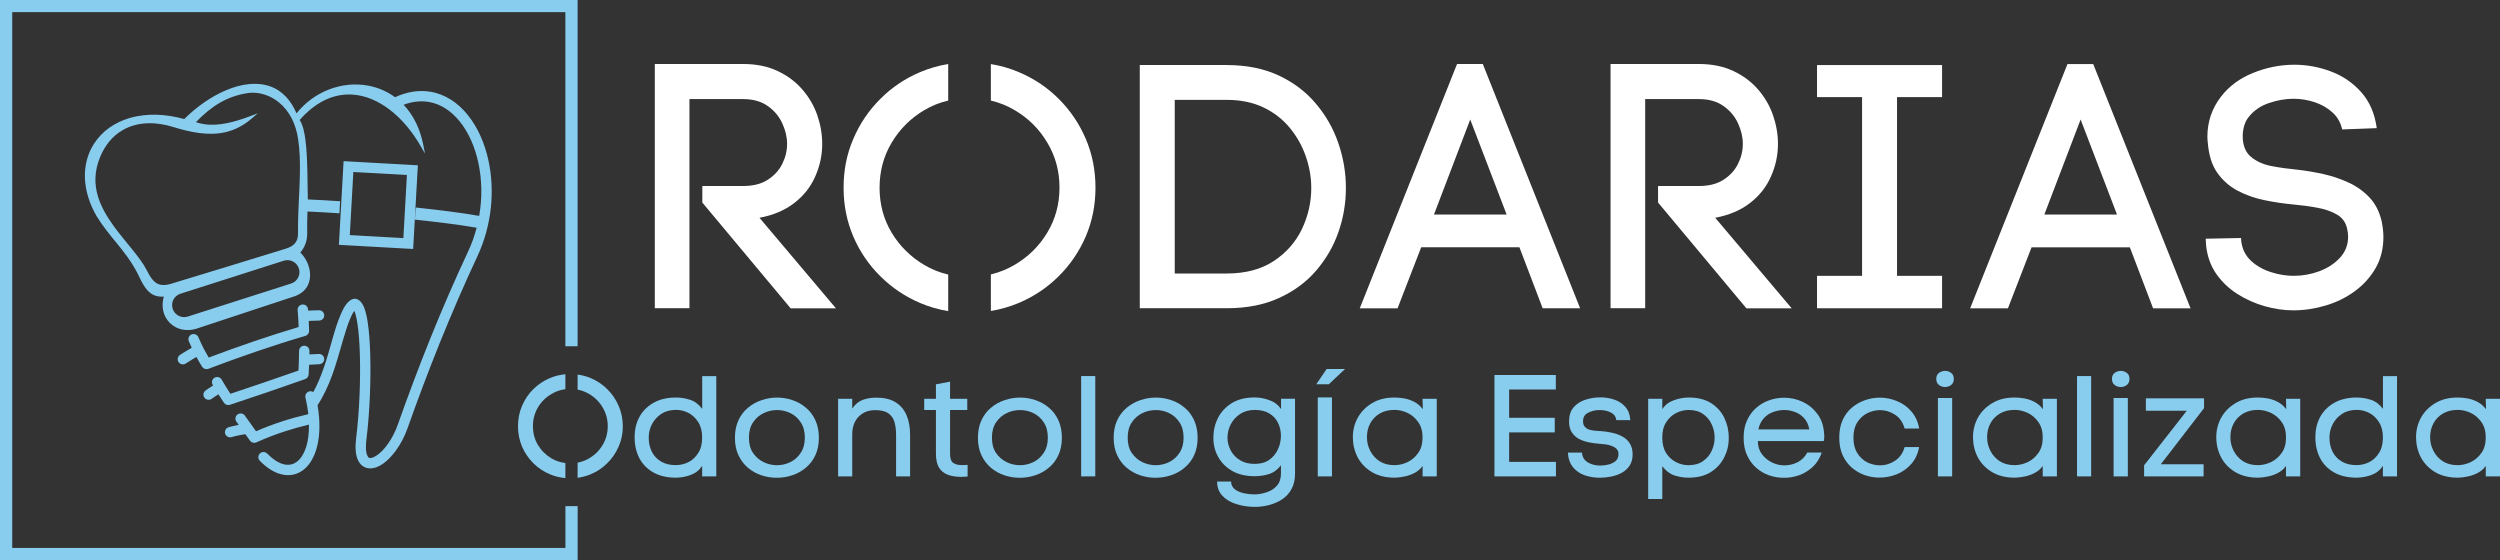
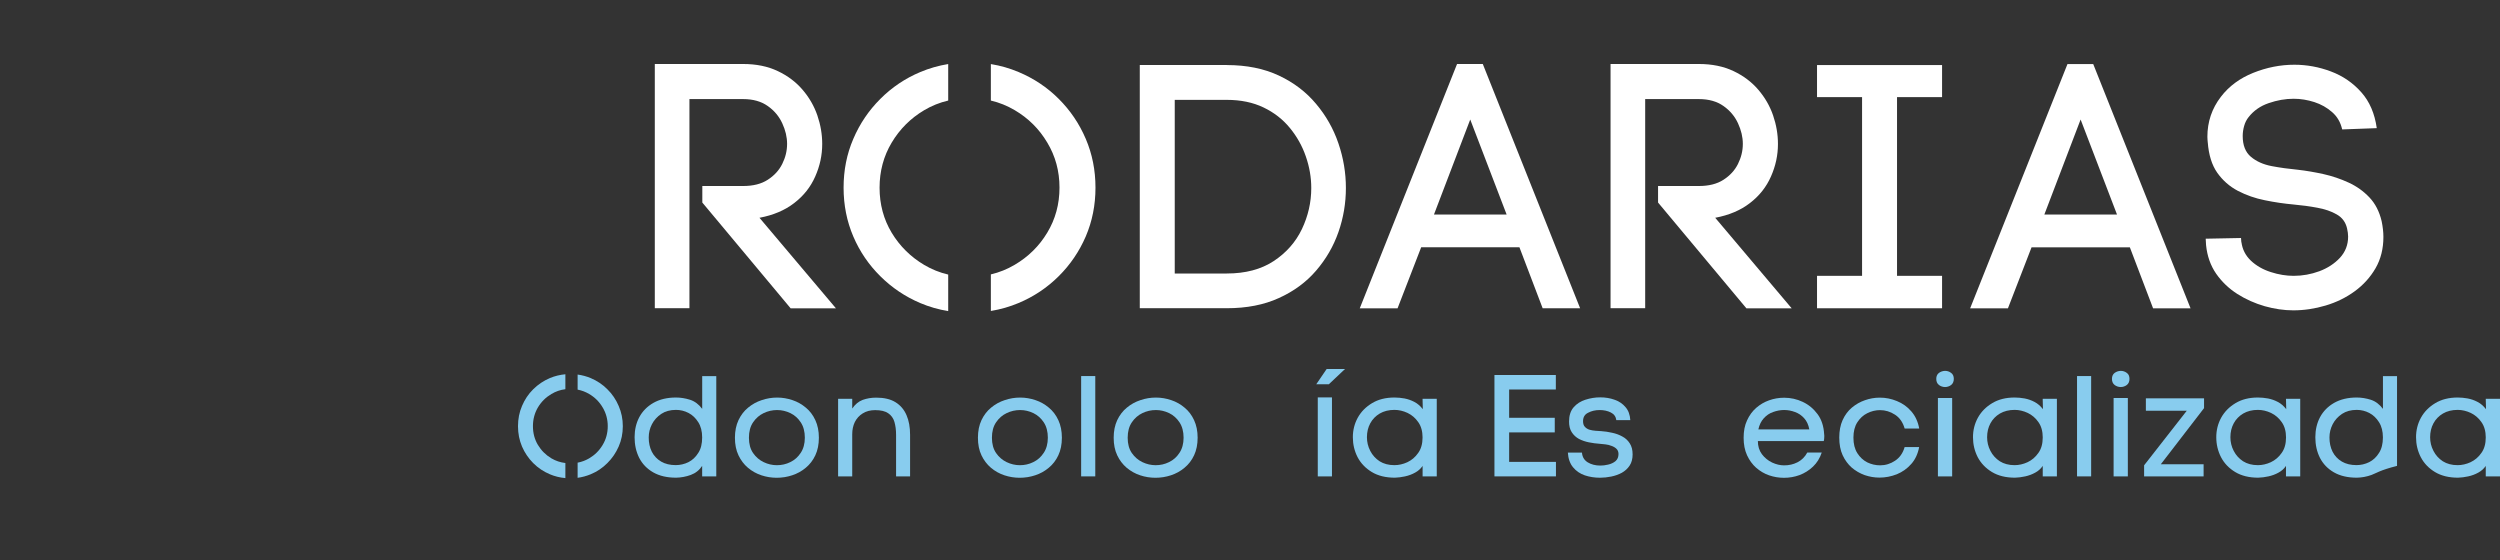
<svg xmlns="http://www.w3.org/2000/svg" width="308" height="69" viewBox="0 0 308 69" fill="none">
  <rect x="0" y="0" width="308" height="69" fill="#333333" stroke="none" />
  <path d="M91.553 22.916C92.78 22.916 93.79 22.664 94.591 22.144C95.388 21.63 95.981 20.984 96.372 20.197C96.767 19.405 96.97 18.583 96.97 17.725C96.97 16.883 96.767 16.036 96.372 15.183C95.981 14.336 95.388 13.624 94.591 13.065C93.79 12.495 92.78 12.207 91.553 12.207H84.938V37.973H80.672V7.884H91.553C93.176 7.884 94.596 8.177 95.819 8.757C97.046 9.337 98.061 10.104 98.873 11.052C99.689 12.005 100.298 13.055 100.699 14.22C101.094 15.375 101.297 16.545 101.297 17.735C101.297 19.123 101.008 20.459 100.435 21.746C99.867 23.037 99.009 24.122 97.848 25.014C96.696 25.907 95.271 26.512 93.567 26.83L102.986 37.983H97.406L86.526 24.954V22.916H91.553Z" fill="white" />
  <path d="M122.074 7.894C123.261 8.086 124.397 8.414 125.488 8.873C127.364 9.66 129.013 10.759 130.438 12.182C131.859 13.599 132.97 15.239 133.766 17.105C134.562 18.966 134.963 20.969 134.963 23.118C134.963 25.267 134.562 27.269 133.766 29.13C132.964 30.982 131.859 32.611 130.438 34.023C129.013 35.441 127.364 36.545 125.488 37.332C124.397 37.791 123.256 38.119 122.074 38.311V33.806C123.109 33.564 124.088 33.166 125.006 32.626C126.69 31.637 128.029 30.316 129.023 28.661C130.022 27.007 130.53 25.156 130.53 23.113C130.53 21.08 130.028 19.234 129.023 17.564C128.029 15.889 126.69 14.558 125.006 13.569C124.083 13.024 123.104 12.631 122.074 12.389V7.894ZM103.93 23.123C103.93 20.974 104.325 18.971 105.127 17.11C105.923 15.244 107.034 13.604 108.454 12.187C109.875 10.764 111.513 9.66 113.375 8.878C114.47 8.414 115.622 8.086 116.819 7.889V12.389C115.774 12.631 114.785 13.029 113.857 13.579C112.193 14.568 110.854 15.899 109.854 17.574C108.86 19.239 108.363 21.09 108.363 23.123C108.363 25.166 108.86 27.017 109.854 28.671C110.854 30.326 112.193 31.648 113.857 32.636C114.785 33.186 115.774 33.584 116.819 33.827V38.326C115.622 38.134 114.47 37.801 113.375 37.337C111.513 36.545 109.875 35.441 108.454 34.028C107.029 32.616 105.918 30.987 105.127 29.136C104.33 27.274 103.93 25.272 103.93 23.123Z" fill="white" />
  <path d="M151.139 33.695C153.437 33.695 155.359 33.186 156.907 32.172C158.464 31.148 159.625 29.832 160.396 28.223C161.162 26.608 161.548 24.924 161.548 23.168C161.548 21.841 161.32 20.545 160.878 19.274C160.442 17.998 159.788 16.833 158.92 15.773C158.053 14.709 156.972 13.867 155.679 13.246C154.386 12.621 152.869 12.303 151.139 12.303H144.728V33.695H151.139ZM151.139 8.015C153.584 8.015 155.72 8.449 157.551 9.307C159.392 10.169 160.919 11.334 162.136 12.792C163.364 14.245 164.282 15.869 164.896 17.67C165.509 19.466 165.814 21.292 165.814 23.158C165.814 25.029 165.509 26.84 164.896 28.591C164.282 30.346 163.364 31.93 162.136 33.352C160.919 34.77 159.392 35.89 157.551 36.722C155.72 37.559 153.584 37.973 151.139 37.973H140.421V8.01H151.139V8.015Z" fill="white" />
  <path d="M185.617 26.432L181.133 14.724L176.664 26.432H185.617ZM175.086 30.472L172.18 37.983H167.523L179.509 7.884H182.68L194.671 37.978H190.055L187.194 30.467H175.086V30.472Z" fill="white" />
  <path d="M209.3 22.916C210.528 22.916 211.537 22.664 212.338 22.144C213.135 21.63 213.728 20.984 214.119 20.197C214.514 19.405 214.717 18.583 214.717 17.725C214.717 16.883 214.514 16.036 214.119 15.183C213.728 14.336 213.135 13.624 212.338 13.065C211.537 12.495 210.528 12.207 209.3 12.207H202.686V37.973H198.42V7.884H209.3C210.923 7.884 212.343 8.177 213.566 8.757C214.793 9.337 215.808 10.104 216.62 11.052C217.436 12.005 218.045 13.055 218.446 14.22C218.841 15.375 219.044 16.545 219.044 17.735C219.044 19.123 218.755 20.459 218.182 21.746C217.614 23.037 216.757 24.122 215.595 25.014C214.443 25.907 213.018 26.512 211.314 26.83L220.733 37.983H215.154L204.273 24.954V22.916H209.3Z" fill="white" />
  <path d="M233.714 11.965V33.983H239.263V37.978H223.858V33.983H229.407V11.965H223.858V8.015H239.263V11.965H233.714Z" fill="white" />
  <path d="M260.816 26.432L256.332 14.724L251.863 26.432H260.816ZM250.286 30.472L247.379 37.983H242.722L254.714 7.889H257.884L269.875 37.983H265.259L262.399 30.472H250.286Z" fill="white" />
  <path d="M288.557 15.945C288.359 15.072 287.949 14.361 287.314 13.811C286.691 13.261 285.96 12.848 285.123 12.575C284.281 12.308 283.434 12.167 282.582 12.167C281.557 12.167 280.533 12.348 279.503 12.706C278.478 13.055 277.657 13.63 277.033 14.421C276.779 14.734 276.596 15.097 276.48 15.511C276.363 15.92 276.302 16.333 276.302 16.762C276.302 17.897 276.637 18.749 277.312 19.319C277.981 19.884 278.833 20.263 279.868 20.464C280.908 20.661 281.983 20.807 283.094 20.913C284.119 21.029 285.169 21.211 286.249 21.448C287.33 21.69 288.359 22.038 289.343 22.492C290.328 22.941 291.175 23.547 291.9 24.308C292.63 25.075 293.133 26.048 293.417 27.244C293.564 27.95 293.635 28.601 293.635 29.191C293.635 30.639 293.315 31.92 292.671 33.04C292.027 34.154 291.17 35.103 290.099 35.885C289.039 36.661 287.842 37.247 286.523 37.64C285.199 38.033 283.87 38.235 282.536 38.235C281.395 38.235 280.223 38.064 279.016 37.726C277.809 37.378 276.683 36.878 275.643 36.218C274.598 35.552 273.73 34.719 273.03 33.721C272.336 32.717 271.925 31.542 271.788 30.205L271.742 29.408L276.094 29.322L276.14 29.963V29.786C276.246 30.699 276.637 31.471 277.307 32.112C277.976 32.742 278.798 33.211 279.762 33.519C280.725 33.832 281.664 33.983 282.582 33.983C283.662 33.983 284.712 33.796 285.737 33.418C286.762 33.035 287.609 32.48 288.278 31.764C288.948 31.037 289.288 30.165 289.288 29.151C289.288 28.843 289.242 28.505 289.156 28.132C288.978 27.37 288.557 26.795 287.883 26.417C287.218 26.033 286.417 25.756 285.473 25.589C284.54 25.413 283.576 25.287 282.582 25.196C281.415 25.09 280.228 24.919 279.031 24.671C277.839 24.434 276.733 24.046 275.704 23.511C274.679 22.971 273.832 22.225 273.162 21.277C272.498 20.328 272.112 19.082 271.996 17.529V17.574C271.996 17.428 271.986 17.307 271.965 17.196C271.955 17.08 271.95 16.964 271.95 16.848C271.95 15.012 272.503 13.367 273.614 11.925C274.613 10.618 275.942 9.64 277.586 8.979C279.239 8.313 280.933 7.975 282.668 7.975C284.205 7.975 285.707 8.252 287.167 8.802C288.633 9.352 289.886 10.21 290.906 11.36C291.93 12.505 292.565 13.983 292.818 15.788L288.557 15.945Z" fill="white" />
  <path d="M71.162 46.145C71.725 46.22 72.257 46.367 72.77 46.578C73.556 46.911 74.246 47.37 74.829 47.961C75.422 48.541 75.884 49.227 76.219 50.008C76.559 50.785 76.731 51.618 76.731 52.505C76.731 53.408 76.559 54.246 76.219 55.017C75.884 55.784 75.422 56.46 74.829 57.05C74.246 57.64 73.561 58.105 72.77 58.432C72.257 58.644 71.72 58.791 71.162 58.866V57C71.669 56.904 72.141 56.727 72.582 56.47C73.282 56.056 73.84 55.507 74.246 54.816C74.662 54.13 74.875 53.358 74.875 52.505C74.875 51.663 74.662 50.891 74.246 50.195C73.835 49.499 73.282 48.944 72.582 48.541C72.141 48.278 71.669 48.097 71.162 48.001V46.145ZM63.817 52.505C63.817 51.618 63.979 50.785 64.314 50.008C64.644 49.227 65.1 48.541 65.688 47.961C66.282 47.37 66.967 46.911 67.748 46.578C68.346 46.326 68.986 46.17 69.655 46.109V47.95C69.031 48.026 68.463 48.223 67.936 48.541C67.241 48.949 66.688 49.499 66.272 50.195C65.861 50.891 65.658 51.663 65.658 52.505C65.658 53.358 65.861 54.13 66.272 54.816C66.688 55.507 67.241 56.056 67.936 56.47C68.458 56.778 69.031 56.969 69.655 57.045V58.901C68.98 58.841 68.346 58.685 67.748 58.432C66.967 58.105 66.282 57.645 65.688 57.05C65.105 56.46 64.644 55.784 64.314 55.017C63.984 54.246 63.817 53.403 63.817 52.505Z" fill="#88CCEE" />
  <path d="M86.506 53.898C86.506 53.136 86.344 52.505 86.024 52.011C85.709 51.512 85.314 51.133 84.827 50.876C84.34 50.624 83.823 50.498 83.28 50.498C82.57 50.498 81.966 50.664 81.469 50.992C80.972 51.325 80.586 51.749 80.317 52.268C80.054 52.783 79.922 53.322 79.922 53.892C79.922 54.543 80.043 55.128 80.302 55.648C80.566 56.162 80.946 56.571 81.454 56.869C81.956 57.161 82.554 57.302 83.249 57.302C83.792 57.302 84.314 57.181 84.812 56.939C85.309 56.687 85.709 56.309 86.024 55.804C86.349 55.315 86.506 54.674 86.506 53.898ZM88.246 46.331V58.69H86.506V57.398C86.161 57.923 85.689 58.296 85.091 58.518C84.497 58.73 83.899 58.841 83.295 58.851C82.184 58.851 81.246 58.634 80.475 58.195C79.714 57.761 79.141 57.166 78.75 56.41C78.37 55.653 78.182 54.811 78.182 53.867C78.182 52.949 78.375 52.122 78.765 51.386C79.161 50.654 79.744 50.064 80.505 49.63C81.271 49.196 82.199 48.974 83.28 48.974C83.863 48.974 84.441 49.07 85.02 49.252C85.593 49.438 86.09 49.812 86.511 50.372V46.336H88.246V46.331Z" fill="#88CCEE" />
  <path d="M92.268 53.928C92.268 54.684 92.436 55.315 92.78 55.814C93.12 56.309 93.556 56.682 94.079 56.934C94.606 57.186 95.149 57.312 95.712 57.312C96.296 57.312 96.844 57.191 97.361 56.934C97.888 56.682 98.314 56.304 98.644 55.799C98.984 55.29 99.156 54.664 99.156 53.928C99.156 53.171 98.989 52.546 98.659 52.041C98.325 51.532 97.899 51.148 97.376 50.896C96.849 50.644 96.301 50.518 95.743 50.518C95.159 50.518 94.602 50.644 94.079 50.896C93.552 51.148 93.12 51.527 92.78 52.031C92.436 52.531 92.268 53.166 92.268 53.928ZM100.886 53.928C100.886 54.75 100.739 55.476 100.45 56.092C100.166 56.702 99.77 57.217 99.268 57.63C98.771 58.049 98.208 58.357 97.589 58.558C96.975 58.76 96.341 58.861 95.692 58.861C95.048 58.861 94.419 58.76 93.81 58.558C93.196 58.357 92.644 58.044 92.146 57.63C91.659 57.217 91.269 56.702 90.98 56.092C90.686 55.476 90.543 54.75 90.543 53.928C90.543 53.106 90.691 52.384 90.98 51.764C91.274 51.148 91.665 50.629 92.162 50.225C92.659 49.812 93.217 49.499 93.841 49.297C94.459 49.085 95.099 48.98 95.753 48.98C96.397 48.98 97.026 49.09 97.635 49.297C98.249 49.499 98.796 49.812 99.283 50.225C99.78 50.634 100.166 51.148 100.45 51.764C100.739 52.384 100.886 53.106 100.886 53.928Z" fill="#88CCEE" />
  <path d="M105 50.326C105.36 49.802 105.786 49.454 106.283 49.267C106.786 49.085 107.343 48.989 107.947 48.989C108.931 48.989 109.722 49.176 110.326 49.554C110.94 49.933 111.391 50.468 111.686 51.154C111.98 51.834 112.122 52.632 112.122 53.55V58.69H110.397V53.565C110.397 52.964 110.326 52.44 110.194 51.981C110.057 51.517 109.799 51.159 109.418 50.906C109.048 50.654 108.515 50.528 107.825 50.528C107.222 50.528 106.704 50.664 106.278 50.937C105.857 51.199 105.538 51.552 105.314 51.996C105.101 52.445 104.995 52.939 104.995 53.494V58.695H103.255V49.136H104.995V50.326H105Z" fill="#88CCEE" />
-   <path d="M117.047 49.136H119.167V50.513H117.047V55.9C117.047 56.465 117.169 56.838 117.428 57.02C117.691 57.207 118.041 57.297 118.478 57.297C118.584 57.297 118.701 57.297 118.828 57.297C118.949 57.292 119.081 57.277 119.208 57.267V58.705C119.071 58.71 118.934 58.725 118.797 58.735C118.67 58.74 118.538 58.75 118.401 58.75C117.778 58.75 117.235 58.664 116.768 58.488C116.301 58.311 115.941 58.024 115.688 57.615C115.434 57.202 115.307 56.627 115.307 55.885V50.513H113.862V49.136H115.307V47.35L117.047 47.017V49.136Z" fill="#88CCEE" />
  <path d="M122.206 53.928C122.206 54.684 122.373 55.315 122.718 55.814C123.058 56.309 123.494 56.682 124.017 56.934C124.544 57.186 125.087 57.312 125.65 57.312C126.233 57.312 126.781 57.191 127.299 56.934C127.826 56.682 128.252 56.304 128.582 55.799C128.922 55.29 129.094 54.664 129.094 53.928C129.094 53.171 128.927 52.546 128.597 52.041C128.262 51.532 127.836 51.148 127.314 50.896C126.786 50.644 126.238 50.518 125.68 50.518C125.097 50.518 124.539 50.644 124.017 50.896C123.489 51.148 123.058 51.527 122.718 52.031C122.373 52.531 122.206 53.166 122.206 53.928ZM130.824 53.928C130.824 54.75 130.677 55.476 130.388 56.092C130.104 56.702 129.708 57.217 129.206 57.63C128.709 58.049 128.146 58.357 127.527 58.558C126.913 58.76 126.279 58.861 125.63 58.861C124.985 58.861 124.357 58.76 123.748 58.558C123.134 58.357 122.581 58.044 122.084 57.63C121.597 57.217 121.207 56.702 120.917 56.092C120.623 55.476 120.481 54.75 120.481 53.928C120.481 53.106 120.628 52.384 120.917 51.764C121.212 51.148 121.602 50.629 122.099 50.225C122.596 49.812 123.154 49.499 123.778 49.297C124.397 49.085 125.036 48.98 125.691 48.98C126.335 48.98 126.959 49.09 127.572 49.297C128.186 49.499 128.734 49.812 129.221 50.225C129.718 50.634 130.104 51.148 130.388 51.764C130.677 52.384 130.824 53.106 130.824 53.928Z" fill="#88CCEE" />
  <path d="M134.938 46.331H133.198V58.69H134.938V46.331Z" fill="#88CCEE" />
  <path d="M138.93 53.928C138.93 54.684 139.097 55.315 139.442 55.814C139.782 56.309 140.218 56.682 140.741 56.934C141.268 57.186 141.811 57.312 142.374 57.312C142.957 57.312 143.505 57.191 144.022 56.934C144.55 56.682 144.976 56.304 145.306 55.799C145.646 55.29 145.818 54.664 145.818 53.928C145.818 53.171 145.651 52.546 145.321 52.041C144.986 51.532 144.56 51.148 144.038 50.896C143.51 50.644 142.962 50.518 142.404 50.518C141.821 50.518 141.263 50.644 140.741 50.896C140.213 51.148 139.782 51.527 139.442 52.031C139.102 52.531 138.93 53.166 138.93 53.928ZM147.548 53.928C147.548 54.75 147.401 55.476 147.112 56.092C146.828 56.702 146.432 57.217 145.93 57.63C145.433 58.049 144.87 58.357 144.251 58.558C143.637 58.76 143.003 58.861 142.354 58.861C141.709 58.861 141.08 58.76 140.472 58.558C139.858 58.357 139.305 58.044 138.808 57.63C138.321 57.217 137.93 56.702 137.641 56.092C137.347 55.476 137.205 54.75 137.205 53.928C137.205 53.106 137.352 52.384 137.641 51.764C137.936 51.148 138.326 50.629 138.823 50.225C139.32 49.812 139.878 49.499 140.502 49.297C141.121 49.085 141.76 48.98 142.414 48.98C143.059 48.98 143.683 49.09 144.296 49.297C144.91 49.499 145.458 49.812 145.945 50.225C146.442 50.634 146.828 51.148 147.112 51.764C147.401 52.384 147.548 53.106 147.548 53.928Z" fill="#88CCEE" />
-   <path d="M154.568 57.151C155.288 57.151 155.887 56.99 156.364 56.657C156.841 56.319 157.201 55.885 157.444 55.35C157.688 54.821 157.809 54.261 157.809 53.681C157.809 53.101 157.688 52.571 157.444 52.082C157.211 51.597 156.851 51.219 156.379 50.937C155.902 50.644 155.304 50.503 154.599 50.503C153.888 50.503 153.275 50.674 152.772 51.012C152.275 51.34 151.89 51.769 151.621 52.288C151.357 52.813 151.225 53.363 151.225 53.943C151.23 54.493 151.372 55.017 151.636 55.512C151.9 56.006 152.28 56.405 152.778 56.702C153.27 57.005 153.868 57.151 154.568 57.151ZM159.549 58.342C159.549 59.073 159.407 59.709 159.128 60.228C158.844 60.758 158.459 61.187 157.977 61.504C157.5 61.822 156.967 62.059 156.384 62.215C155.801 62.367 155.207 62.448 154.619 62.448C153.817 62.448 153.062 62.337 152.357 62.115C151.646 61.903 151.063 61.565 150.617 61.096C150.165 60.632 149.947 60.041 149.947 59.325H151.672C151.672 59.719 151.824 60.036 152.123 60.268C152.422 60.501 152.793 60.662 153.234 60.763C153.67 60.859 154.101 60.909 154.517 60.909C155.03 60.909 155.542 60.823 156.049 60.647C156.562 60.48 156.988 60.213 157.317 59.835C157.647 59.456 157.814 58.957 157.814 58.337V57.318C157.404 57.862 156.912 58.225 156.338 58.407C155.76 58.584 155.177 58.669 154.583 58.669C153.503 58.669 152.585 58.458 151.824 58.029C151.063 57.595 150.485 57.02 150.084 56.299C149.683 55.582 149.486 54.795 149.486 53.933C149.486 53.06 149.673 52.248 150.054 51.492C150.439 50.735 151.012 50.124 151.763 49.66C152.524 49.196 153.462 48.964 154.583 48.964C155.177 48.964 155.775 49.075 156.379 49.297C156.993 49.509 157.475 49.877 157.825 50.402V49.126H159.549V58.342Z" fill="#88CCEE" />
  <path d="M162.349 58.69V48.959H164.099V58.69H162.349ZM163.445 45.459H165.707L163.709 47.345H162.162L163.445 45.459Z" fill="#88CCEE" />
  <path d="M175.259 53.898C175.259 53.136 175.081 52.505 174.731 52.011C174.386 51.512 173.95 51.133 173.417 50.876C172.88 50.624 172.342 50.498 171.794 50.498C171.099 50.498 170.496 50.649 169.983 50.947C169.476 51.249 169.086 51.653 168.817 52.152C168.543 52.657 168.406 53.227 168.406 53.867C168.406 54.468 168.543 55.028 168.817 55.552C169.086 56.077 169.476 56.505 169.968 56.828C170.47 57.146 171.084 57.307 171.794 57.307C172.327 57.307 172.859 57.186 173.387 56.944C173.92 56.692 174.366 56.314 174.716 55.809C175.076 55.315 175.259 54.674 175.259 53.898ZM177.014 58.69H175.264V57.398C175.035 57.741 174.731 58.014 174.346 58.225C173.955 58.442 173.544 58.594 173.103 58.69C172.667 58.785 172.246 58.841 171.845 58.851C170.724 58.851 169.78 58.619 169.009 58.155C168.238 57.691 167.655 57.081 167.254 56.324C166.864 55.562 166.671 54.74 166.671 53.867C166.671 53.005 166.869 52.208 167.27 51.471C167.68 50.725 168.269 50.13 169.035 49.67C169.801 49.206 170.724 48.974 171.794 48.974C172.205 48.974 172.616 49.015 173.037 49.09C173.463 49.171 173.874 49.317 174.264 49.524C174.65 49.726 174.995 50.024 175.289 50.412L175.259 49.136H177.009V58.69H177.014Z" fill="#88CCEE" />
  <path d="M191.693 56.904V58.69H184.115V46.2H191.678V47.986H185.926V51.471H191.546V53.272H185.926V56.904H191.693Z" fill="#88CCEE" />
  <path d="M195.031 51.895C195.031 52.188 195.102 52.415 195.249 52.576C195.396 52.742 195.584 52.864 195.817 52.939C196.061 53.01 196.304 53.05 196.563 53.07C196.817 53.09 197.05 53.106 197.263 53.116C197.709 53.146 198.161 53.212 198.622 53.318C199.079 53.413 199.5 53.57 199.88 53.782C200.261 53.983 200.56 54.266 200.788 54.624C201.022 54.982 201.138 55.436 201.138 55.976C201.138 56.526 201.017 56.99 200.773 57.358C200.53 57.726 200.205 58.024 199.809 58.246C199.419 58.458 198.983 58.614 198.511 58.71C198.044 58.806 197.578 58.856 197.121 58.856C196.457 58.856 195.838 58.76 195.249 58.563C194.666 58.362 194.184 58.034 193.804 57.575C193.423 57.121 193.21 56.516 193.159 55.759H194.899C194.935 56.294 195.178 56.697 195.615 56.965C196.051 57.227 196.568 57.358 197.162 57.358C197.456 57.358 197.77 57.323 198.11 57.242C198.46 57.166 198.759 57.025 199.018 56.823C199.272 56.611 199.399 56.314 199.399 55.935C199.399 55.668 199.312 55.451 199.15 55.295C198.993 55.144 198.79 55.017 198.536 54.932C198.293 54.836 198.039 54.77 197.775 54.745C197.522 54.71 197.288 54.684 197.075 54.674C196.644 54.644 196.208 54.589 195.762 54.498C195.325 54.412 194.914 54.271 194.534 54.079C194.164 53.877 193.865 53.6 193.641 53.252C193.413 52.904 193.307 52.465 193.307 51.93C193.307 51.199 193.494 50.609 193.875 50.175C194.255 49.741 194.737 49.428 195.32 49.247C195.914 49.055 196.522 48.954 197.146 48.954C197.78 48.954 198.364 49.05 198.912 49.247C199.454 49.433 199.906 49.731 200.256 50.15C200.616 50.558 200.814 51.093 200.854 51.764H199.13C199.079 51.34 198.856 51.022 198.46 50.821C198.059 50.619 197.603 50.518 197.086 50.518C196.548 50.518 196.071 50.629 195.655 50.851C195.239 51.048 195.031 51.401 195.031 51.895Z" fill="#88CCEE" />
-   <path d="M204.791 53.898C204.791 54.654 204.943 55.29 205.257 55.799C205.577 56.304 205.988 56.682 206.485 56.934C206.982 57.186 207.494 57.312 208.017 57.312C208.727 57.312 209.32 57.151 209.797 56.818C210.284 56.49 210.644 56.062 210.878 55.542C211.121 55.017 211.243 54.473 211.243 53.903C211.243 53.333 211.121 52.793 210.878 52.278C210.644 51.754 210.284 51.33 209.812 51.002C209.346 50.674 208.752 50.508 208.047 50.508C207.509 50.508 206.997 50.634 206.5 50.886C206.003 51.138 205.592 51.517 205.272 52.021C204.953 52.505 204.791 53.136 204.791 53.898ZM203.056 61.479V49.136H204.796V50.412C205.135 49.887 205.612 49.524 206.226 49.307C206.84 49.085 207.443 48.974 208.052 48.974C209.163 48.974 210.081 49.206 210.812 49.67C211.542 50.135 212.085 50.745 212.445 51.502C212.805 52.258 212.988 53.07 212.988 53.943C212.988 54.806 212.8 55.608 212.42 56.354C212.049 57.101 211.491 57.706 210.756 58.17C210.025 58.629 209.112 58.851 208.027 58.851C207.443 58.851 206.86 58.755 206.287 58.574C205.719 58.382 205.227 58.004 204.796 57.439V61.474H203.056V61.479Z" fill="#88CCEE" />
  <path d="M222.909 52.899C222.798 52.329 222.59 51.87 222.265 51.517C221.951 51.169 221.58 50.916 221.139 50.76C220.708 50.599 220.267 50.513 219.81 50.513C219.349 50.513 218.897 50.599 218.451 50.76C217.999 50.916 217.619 51.174 217.299 51.532C216.98 51.88 216.751 52.339 216.63 52.899H222.909ZM224.736 53.494C224.741 53.544 224.751 53.59 224.751 53.64C224.751 53.691 224.751 53.741 224.751 53.802C224.751 53.998 224.73 54.175 224.69 54.342H216.569C216.569 54.962 216.731 55.502 217.066 55.956C217.406 56.405 217.827 56.748 218.324 56.985C218.826 57.217 219.323 57.333 219.8 57.333C220.393 57.333 220.941 57.212 221.449 56.954C221.961 56.692 222.367 56.294 222.661 55.749H224.441C224.208 56.445 223.848 57.025 223.361 57.489C222.874 57.953 222.316 58.301 221.697 58.533C221.083 58.755 220.444 58.866 219.785 58.866C219.161 58.866 218.552 58.765 217.959 58.563C217.375 58.362 216.843 58.049 216.366 57.635C215.899 57.222 215.524 56.707 215.24 56.097C214.956 55.481 214.814 54.755 214.814 53.933C214.814 53.111 214.951 52.394 215.24 51.784C215.519 51.169 215.899 50.649 216.366 50.246C216.843 49.832 217.375 49.519 217.959 49.317C218.552 49.106 219.171 49 219.815 49C220.612 49 221.372 49.171 222.093 49.509C222.823 49.852 223.427 50.352 223.919 51.017C224.406 51.668 224.68 52.495 224.736 53.494Z" fill="#88CCEE" />
  <path d="M236.443 55.063C236.286 55.905 235.961 56.611 235.464 57.166C234.967 57.731 234.373 58.15 233.683 58.432C232.999 58.7 232.288 58.841 231.553 58.841C230.939 58.841 230.335 58.74 229.742 58.538C229.149 58.326 228.611 58.014 228.134 57.61C227.667 57.197 227.292 56.682 227.008 56.072C226.734 55.461 226.597 54.745 226.597 53.908C226.597 53.086 226.734 52.369 227.008 51.759C227.287 51.143 227.667 50.624 228.149 50.22C228.636 49.812 229.174 49.509 229.757 49.307C230.351 49.096 230.964 48.989 231.599 48.989C232.329 48.989 233.029 49.131 233.704 49.413C234.383 49.686 234.977 50.104 235.469 50.674C235.966 51.239 236.291 51.946 236.448 52.793H234.652C234.434 52.031 234.043 51.466 233.47 51.093C232.892 50.715 232.278 50.528 231.614 50.528C231.076 50.528 230.554 50.654 230.051 50.906C229.554 51.148 229.149 51.522 228.824 52.026C228.504 52.52 228.342 53.151 228.342 53.913C228.342 54.69 228.504 55.33 228.824 55.83C229.143 56.334 229.554 56.712 230.051 56.965C230.554 57.207 231.081 57.328 231.629 57.328C232.288 57.328 232.902 57.141 233.47 56.763C234.043 56.384 234.439 55.825 234.652 55.078H236.443V55.063Z" fill="#88CCEE" />
  <path d="M238.751 49.035V58.695H240.506V49.035H238.751ZM238.548 46.679C238.548 46.351 238.659 46.104 238.883 45.938C239.116 45.776 239.37 45.691 239.643 45.691C239.912 45.691 240.161 45.776 240.374 45.938C240.597 46.094 240.709 46.341 240.709 46.679C240.709 47.012 240.597 47.259 240.374 47.436C240.146 47.602 239.897 47.683 239.628 47.683C239.364 47.683 239.116 47.602 238.883 47.436C238.659 47.259 238.548 47.012 238.548 46.679Z" fill="#88CCEE" />
  <path d="M251.665 53.898C251.665 53.136 251.488 52.505 251.138 52.011C250.793 51.512 250.357 51.133 249.824 50.876C249.286 50.624 248.749 50.498 248.201 50.498C247.506 50.498 246.907 50.649 246.39 50.947C245.883 51.249 245.492 51.653 245.223 52.152C244.949 52.657 244.812 53.227 244.812 53.867C244.812 54.468 244.949 55.028 245.223 55.552C245.492 56.077 245.883 56.505 246.375 56.828C246.877 57.146 247.491 57.307 248.201 57.307C248.733 57.307 249.266 57.186 249.793 56.944C250.326 56.692 250.772 56.314 251.122 55.809C251.483 55.315 251.665 54.674 251.665 53.898ZM253.415 58.69H251.665V57.398C251.437 57.741 251.133 58.014 250.747 58.225C250.357 58.442 249.946 58.594 249.504 58.69C249.068 58.785 248.647 58.841 248.246 58.851C247.125 58.851 246.182 58.619 245.411 58.155C244.64 57.691 244.057 57.081 243.656 56.324C243.265 55.562 243.072 54.74 243.072 53.867C243.072 53.005 243.27 52.208 243.671 51.471C244.082 50.725 244.67 50.13 245.436 49.67C246.202 49.206 247.125 48.974 248.196 48.974C248.607 48.974 249.017 49.015 249.438 49.09C249.864 49.171 250.275 49.317 250.666 49.524C251.051 49.726 251.396 50.024 251.691 50.412L251.66 49.136H253.41V58.69H253.415Z" fill="#88CCEE" />
  <path d="M257.63 46.331H255.891V58.69H257.63V46.331Z" fill="#88CCEE" />
  <path d="M260.395 49.035V58.695H262.15V49.035H260.395ZM260.192 46.679C260.192 46.351 260.304 46.104 260.527 45.938C260.76 45.776 261.014 45.691 261.288 45.691C261.557 45.691 261.8 45.776 262.018 45.938C262.241 46.094 262.353 46.341 262.353 46.679C262.353 47.012 262.241 47.259 262.018 47.436C261.79 47.602 261.541 47.683 261.272 47.683C261.009 47.683 260.76 47.602 260.527 47.436C260.304 47.259 260.192 47.012 260.192 46.679Z" fill="#88CCEE" />
  <path d="M271.539 49.075V50.281L266.213 57.197H271.483V58.69H264.154V57.328L269.409 50.604H264.372V49.075H271.539Z" fill="#88CCEE" />
  <path d="M281.638 53.898C281.638 53.136 281.461 52.505 281.111 52.011C280.766 51.512 280.33 51.133 279.797 50.876C279.259 50.624 278.722 50.498 278.174 50.498C277.479 50.498 276.875 50.649 276.363 50.947C275.856 51.249 275.465 51.653 275.196 52.152C274.922 52.657 274.785 53.227 274.785 53.867C274.785 54.468 274.922 55.028 275.196 55.552C275.465 56.077 275.856 56.505 276.348 56.828C276.85 57.146 277.464 57.307 278.174 57.307C278.707 57.307 279.239 57.186 279.767 56.944C280.299 56.692 280.746 56.314 281.096 55.809C281.456 55.315 281.638 54.674 281.638 53.898ZM283.388 58.69H281.633V57.398C281.405 57.741 281.101 58.014 280.715 58.225C280.325 58.442 279.914 58.594 279.472 58.69C279.036 58.785 278.615 58.841 278.214 58.851C277.093 58.851 276.15 58.619 275.379 58.155C274.608 57.691 274.025 57.081 273.629 56.324C273.238 55.562 273.046 54.74 273.046 53.867C273.046 53.005 273.243 52.208 273.644 51.471C274.055 50.725 274.643 50.13 275.409 49.67C276.175 49.206 277.099 48.974 278.169 48.974C278.58 48.974 278.991 49.015 279.412 49.09C279.838 49.171 280.249 49.317 280.639 49.524C281.025 49.726 281.37 50.024 281.664 50.412L281.633 49.136H283.388V58.69Z" fill="#88CCEE" />
-   <path d="M293.574 53.898C293.574 53.136 293.412 52.505 293.092 52.011C292.778 51.512 292.382 51.133 291.895 50.876C291.408 50.624 290.891 50.498 290.348 50.498C289.638 50.498 289.034 50.664 288.537 50.992C288.04 51.325 287.654 51.749 287.385 52.268C287.122 52.783 286.99 53.322 286.99 53.892C286.99 54.543 287.112 55.128 287.37 55.648C287.634 56.162 288.014 56.571 288.522 56.869C289.024 57.161 289.622 57.302 290.317 57.302C290.86 57.302 291.383 57.181 291.88 56.939C292.377 56.687 292.778 56.309 293.092 55.804C293.412 55.315 293.574 54.674 293.574 53.898ZM295.314 46.331V58.69H293.574V57.398C293.229 57.923 292.757 58.296 292.159 58.518C291.565 58.73 290.967 58.841 290.363 58.851C289.252 58.851 288.309 58.634 287.543 58.195C286.782 57.761 286.209 57.166 285.818 56.41C285.438 55.653 285.25 54.811 285.25 53.867C285.25 52.949 285.443 52.122 285.833 51.386C286.229 50.654 286.812 50.064 287.573 49.63C288.339 49.196 289.267 48.974 290.348 48.974C290.931 48.974 291.509 49.07 292.088 49.252C292.661 49.438 293.158 49.812 293.579 50.372V46.336H295.314V46.331Z" fill="#88CCEE" />
+   <path d="M293.574 53.898C293.574 53.136 293.412 52.505 293.092 52.011C292.778 51.512 292.382 51.133 291.895 50.876C291.408 50.624 290.891 50.498 290.348 50.498C289.638 50.498 289.034 50.664 288.537 50.992C288.04 51.325 287.654 51.749 287.385 52.268C287.122 52.783 286.99 53.322 286.99 53.892C286.99 54.543 287.112 55.128 287.37 55.648C287.634 56.162 288.014 56.571 288.522 56.869C289.024 57.161 289.622 57.302 290.317 57.302C290.86 57.302 291.383 57.181 291.88 56.939C292.377 56.687 292.778 56.309 293.092 55.804C293.412 55.315 293.574 54.674 293.574 53.898ZM295.314 46.331V58.69V57.398C293.229 57.923 292.757 58.296 292.159 58.518C291.565 58.73 290.967 58.841 290.363 58.851C289.252 58.851 288.309 58.634 287.543 58.195C286.782 57.761 286.209 57.166 285.818 56.41C285.438 55.653 285.25 54.811 285.25 53.867C285.25 52.949 285.443 52.122 285.833 51.386C286.229 50.654 286.812 50.064 287.573 49.63C288.339 49.196 289.267 48.974 290.348 48.974C290.931 48.974 291.509 49.07 292.088 49.252C292.661 49.438 293.158 49.812 293.579 50.372V46.336H295.314V46.331Z" fill="#88CCEE" />
  <path d="M306.245 53.898C306.245 53.136 306.067 52.505 305.717 52.011C305.372 51.512 304.936 51.133 304.404 50.876C303.866 50.624 303.328 50.498 302.78 50.498C302.085 50.498 301.482 50.649 300.97 50.947C300.462 51.249 300.072 51.653 299.803 52.152C299.529 52.657 299.392 53.227 299.392 53.867C299.392 54.468 299.529 55.028 299.803 55.552C300.072 56.077 300.462 56.505 300.954 56.828C301.457 57.146 302.07 57.307 302.78 57.307C303.313 57.307 303.846 57.186 304.373 56.944C304.906 56.692 305.352 56.314 305.702 55.809C306.062 55.315 306.245 54.674 306.245 53.898ZM308 58.69H306.245V57.398C306.017 57.741 305.712 58.014 305.327 58.225C304.936 58.442 304.525 58.594 304.084 58.69C303.648 58.785 303.227 58.841 302.826 58.851C301.705 58.851 300.762 58.619 299.991 58.155C299.22 57.691 298.636 57.081 298.241 56.324C297.85 55.562 297.657 54.74 297.657 53.867C297.657 53.005 297.855 52.208 298.256 51.471C298.667 50.725 299.255 50.13 300.021 49.67C300.787 49.206 301.71 48.974 302.78 48.974C303.191 48.974 303.602 49.015 304.023 49.09C304.449 49.171 304.86 49.317 305.251 49.524C305.636 49.726 305.981 50.024 306.275 50.412L306.245 49.136H308V58.69Z" fill="#88CCEE" />
-   <path fill-rule="evenodd" clip-rule="evenodd" d="M50.131 21.559L43.532 21.191L43.096 28.964L49.695 29.332L50.131 21.559ZM42.33 19.854L51.48 20.363L50.902 30.674L41.752 30.165L42.33 19.854ZM23.141 38.997L35.862 34.931C36.644 34.684 37.075 33.852 36.821 33.075C36.572 32.298 35.736 31.869 34.954 32.122L22.233 36.187C21.451 36.434 21.02 37.267 21.274 38.044C21.523 38.82 22.359 39.249 23.141 38.997ZM24.135 15.052C24.47 15.168 24.82 15.249 25.17 15.299C27.026 15.572 29.004 14.991 30.729 14.346L31.764 13.962L30.922 14.674C30.024 15.43 29.02 15.98 27.873 16.263C25.723 16.792 23.409 16.283 21.345 15.647C19.326 15.022 17.084 14.926 15.192 15.985C13.858 16.727 12.935 17.917 12.351 19.304C12.007 20.131 11.793 20.994 11.758 21.892C11.727 22.694 11.844 23.481 12.083 24.248C12.478 25.534 13.194 26.719 13.98 27.809C14.705 28.818 15.512 29.761 16.293 30.729C16.653 31.178 17.013 31.632 17.343 32.102C17.642 32.525 17.926 32.974 18.159 33.438C18.829 34.785 19.514 35.436 21.071 34.962C25.788 33.529 30.506 32.091 35.218 30.634C36.172 30.341 36.73 29.811 36.715 28.777C36.699 27.733 36.73 26.689 36.775 25.645C36.836 24.172 36.928 22.694 36.948 21.221C36.968 19.829 36.933 18.422 36.715 17.044C36.446 15.335 35.71 13.705 34.341 12.595C33.321 11.773 31.987 11.304 30.673 11.445C27.929 11.824 25.991 13.13 24.135 15.052ZM58.724 28.056C57.578 27.859 56.421 27.693 55.264 27.541C53.946 27.37 52.622 27.219 51.298 27.077L51.11 27.057L51.242 25.569L51.435 25.589C52.784 25.731 54.133 25.887 55.483 26.064C56.67 26.22 57.856 26.391 59.038 26.598C59.226 25.504 59.317 24.389 59.297 23.279C59.277 22.169 59.155 21.06 58.917 19.98C58.521 18.184 57.78 16.358 56.604 14.921C55.63 13.73 54.352 12.807 52.804 12.555C51.754 12.384 50.709 12.54 49.725 12.908C51.009 14.26 51.77 15.975 52.135 17.791L52.363 18.926L51.78 17.922C50.806 16.253 49.538 14.674 47.991 13.498C46.657 12.485 45.089 11.753 43.4 11.652C42.238 11.582 41.123 11.814 40.072 12.308C38.855 12.883 37.805 13.776 36.922 14.78C37.369 15.456 37.551 16.59 37.643 17.342C37.724 17.968 37.77 18.603 37.8 19.234C37.836 19.915 37.856 20.601 37.871 21.282C37.891 22.376 37.896 23.471 37.927 24.57C38.637 24.606 39.342 24.631 40.052 24.676C40.605 24.712 41.158 24.747 41.716 24.782L41.904 24.792L41.817 26.285L41.625 26.27C41.072 26.235 40.519 26.2 39.966 26.164C39.271 26.124 38.576 26.094 37.881 26.058C37.851 26.911 37.83 27.763 37.846 28.616C37.866 29.615 37.612 30.371 37.004 31.113C37.343 31.446 37.617 31.844 37.82 32.268C38.191 33.05 38.338 33.988 38.059 34.82C37.78 35.658 37.13 36.208 36.304 36.5H36.299C32.225 37.847 28.152 39.189 24.079 40.535H24.069C22.973 40.833 21.812 40.626 20.975 39.834C20.528 39.411 20.229 38.866 20.102 38.271C19.98 37.696 20.021 37.1 20.183 36.54C19.757 36.571 19.331 36.53 18.93 36.344C18.494 36.142 18.165 35.804 17.891 35.421C17.53 34.921 17.246 34.326 16.993 33.771C16.617 33.035 16.186 32.339 15.709 31.668C15.273 31.052 14.796 30.467 14.32 29.882C13.914 29.388 13.508 28.893 13.117 28.384C12.701 27.839 12.306 27.279 11.941 26.694L11.935 26.689C11.078 25.221 10.505 23.567 10.459 21.862C10.439 21.125 10.52 20.384 10.713 19.672C10.896 18.991 11.18 18.336 11.56 17.741C12.57 16.147 14.142 15.082 15.943 14.548C18.139 13.897 20.513 14.063 22.699 14.664C24.17 13.206 25.971 11.904 27.888 11.102C28.771 10.734 29.709 10.457 30.663 10.361C31.535 10.275 32.423 10.341 33.255 10.628C34.858 11.193 35.893 12.459 36.532 13.967C37.572 12.661 38.936 11.642 40.504 11.032C42.071 10.421 43.806 10.24 45.454 10.568C46.616 10.8 47.712 11.274 48.665 11.975C49.36 11.657 50.096 11.42 50.851 11.299C51.567 11.188 52.292 11.183 53.007 11.299C54.869 11.602 56.416 12.676 57.593 14.119C58.896 15.713 59.723 17.715 60.164 19.708C60.586 21.604 60.677 23.587 60.479 25.524C60.261 27.627 59.698 29.69 58.8 31.607C57.182 35.072 55.66 38.588 54.225 42.134C52.809 45.645 51.475 49.186 50.212 52.752C49.867 53.736 49.375 54.69 48.757 55.532C48.28 56.183 47.666 56.848 46.971 57.272C46.56 57.524 46.078 57.716 45.591 57.706C45.059 57.696 44.617 57.464 44.303 57.035C43.715 56.233 43.76 54.896 43.877 53.963C44.095 52.193 44.227 50.397 44.298 48.611C44.364 47.002 44.384 45.383 44.338 43.769C44.318 43.057 44.288 42.346 44.232 41.635C44.186 41.04 44.125 40.445 44.034 39.854C43.978 39.496 43.912 39.128 43.816 38.775C43.775 38.624 43.72 38.447 43.648 38.291C43.567 38.402 43.496 38.523 43.43 38.644C43.294 38.891 43.182 39.158 43.075 39.421C42.928 39.784 42.796 40.157 42.675 40.53C42.517 41.015 42.37 41.499 42.228 41.988L42.147 42.271C41.396 44.914 40.646 47.592 39.124 49.923C39.21 50.427 39.271 50.932 39.312 51.441C39.317 51.466 39.317 51.492 39.317 51.517C39.418 52.964 39.317 54.563 38.774 55.925C38.459 56.712 37.977 57.459 37.283 57.958C36.613 58.437 35.842 58.624 35.025 58.508C33.854 58.347 32.814 57.59 32.007 56.768C31.764 56.516 31.769 56.112 32.017 55.87C32.271 55.623 32.677 55.633 32.92 55.88C33.514 56.485 34.325 57.126 35.193 57.247C35.68 57.312 36.131 57.207 36.527 56.924C37.019 56.571 37.354 56.006 37.577 55.456C37.962 54.488 38.079 53.363 38.064 52.314C37.075 52.546 36.096 52.818 35.132 53.131C33.93 53.519 32.753 53.973 31.601 54.493C31.323 54.629 30.983 54.543 30.8 54.291L30.232 53.499C30.151 53.509 30.075 53.519 29.999 53.529C29.669 53.58 29.339 53.645 29.015 53.726C28.862 53.766 28.705 53.802 28.553 53.847C28.218 53.958 27.858 53.776 27.746 53.444C27.635 53.111 27.817 52.752 28.147 52.642C28.193 52.626 28.244 52.611 28.289 52.601C28.406 52.571 28.517 52.541 28.634 52.51C28.888 52.445 29.146 52.389 29.405 52.339L29.121 51.94C28.918 51.653 28.984 51.259 29.273 51.053C29.562 50.851 29.958 50.916 30.166 51.204L31.546 53.131C32.591 52.677 33.656 52.273 34.741 51.92C35.812 51.572 36.892 51.275 37.988 51.022C37.912 50.336 37.79 49.655 37.633 48.984C37.551 48.642 37.77 48.298 38.109 48.218C38.282 48.177 38.459 48.213 38.601 48.303C39.682 46.321 40.306 44.081 40.914 41.917L40.996 41.635C41.259 40.697 41.559 39.738 41.934 38.841C42.137 38.356 42.416 37.746 42.771 37.347C43.03 37.055 43.39 36.762 43.811 36.813C44.181 36.858 44.455 37.156 44.643 37.448C44.815 37.721 44.937 38.054 45.023 38.361C45.145 38.785 45.231 39.224 45.297 39.663C45.388 40.273 45.454 40.889 45.5 41.504C45.556 42.23 45.591 42.957 45.612 43.683C45.657 45.322 45.642 46.972 45.576 48.611C45.5 50.447 45.373 52.294 45.145 54.114C45.074 54.669 44.983 55.794 45.338 56.283C45.404 56.379 45.49 56.43 45.606 56.43C45.835 56.435 46.104 56.299 46.296 56.183C46.864 55.835 47.372 55.27 47.757 54.735C48.285 54.004 48.706 53.171 49.005 52.324C50.273 48.737 51.612 45.176 53.033 41.65C54.473 38.084 56.005 34.548 57.633 31.062C58.095 30.099 58.455 29.09 58.724 28.056ZM36.77 45.65C36.785 45.322 36.801 44.989 36.816 44.662C36.831 44.182 36.841 43.703 36.846 43.224C36.851 42.871 37.136 42.593 37.491 42.593C37.846 42.599 38.13 42.881 38.125 43.234C38.125 43.38 38.12 43.522 38.12 43.668C38.191 43.663 38.262 43.658 38.333 43.653C38.652 43.633 38.972 43.617 39.291 43.607C39.646 43.597 39.941 43.875 39.946 44.223C39.956 44.571 39.677 44.863 39.327 44.873C39.023 44.883 38.723 44.899 38.419 44.919C38.307 44.924 38.196 44.934 38.084 44.944C38.069 45.337 38.048 45.736 38.023 46.124C38.013 46.387 37.846 46.619 37.597 46.705C36.055 47.249 34.513 47.784 32.966 48.314C31.424 48.838 29.872 49.358 28.325 49.872C28.056 49.963 27.756 49.862 27.594 49.625C27.361 49.282 27.128 48.934 26.909 48.581C26.727 48.697 26.544 48.813 26.362 48.934C26.275 48.989 26.189 49.05 26.108 49.111C25.839 49.333 25.433 49.292 25.21 49.025C24.987 48.758 25.023 48.354 25.291 48.132H25.296C25.388 48.056 25.494 47.986 25.591 47.92C25.804 47.774 26.027 47.628 26.25 47.491L26.199 47.401C26.022 47.098 26.128 46.705 26.438 46.533C26.742 46.356 27.138 46.467 27.31 46.77C27.518 47.128 27.731 47.486 27.954 47.84C28.096 48.066 28.238 48.293 28.386 48.515C29.775 48.051 31.165 47.587 32.55 47.113C33.955 46.629 35.365 46.145 36.77 45.65ZM25.717 44.051C27.544 43.365 29.38 42.699 31.231 42.069C33.078 41.438 34.929 40.843 36.796 40.288C36.785 40.021 36.775 39.754 36.76 39.486C36.735 39.057 36.704 38.629 36.669 38.2C36.654 38.028 36.709 37.862 36.821 37.736C36.933 37.61 37.085 37.529 37.257 37.514C37.43 37.499 37.602 37.554 37.734 37.67C37.861 37.781 37.937 37.933 37.947 38.099L37.962 38.271C38.089 38.266 38.216 38.255 38.343 38.25C38.662 38.235 38.982 38.23 39.301 38.225C39.657 38.22 39.941 38.503 39.946 38.856C39.946 39.209 39.667 39.491 39.312 39.496C39.007 39.501 38.703 39.506 38.394 39.522C38.277 39.527 38.155 39.532 38.038 39.542C38.059 39.935 38.074 40.329 38.084 40.722C38.104 41.02 37.912 41.292 37.627 41.378C35.619 41.968 33.625 42.609 31.642 43.285C29.638 43.965 27.65 44.687 25.672 45.438C25.388 45.544 25.063 45.438 24.901 45.181C24.652 44.788 24.419 44.389 24.196 43.981C23.881 44.162 23.572 44.349 23.267 44.541C23.151 44.611 23.029 44.687 22.917 44.763C22.638 44.974 22.238 44.924 22.025 44.647C21.806 44.369 21.857 43.971 22.136 43.754C22.167 43.728 22.212 43.703 22.243 43.683C22.339 43.623 22.436 43.562 22.527 43.501C22.887 43.274 23.257 43.057 23.622 42.841C23.496 42.573 23.374 42.306 23.262 42.034C23.125 41.711 23.277 41.337 23.602 41.201C23.927 41.065 24.302 41.216 24.439 41.539C24.657 42.054 24.896 42.563 25.154 43.057C25.332 43.38 25.52 43.718 25.717 44.051ZM69.655 1.498H1.507V67.502H69.66V62.352H71.167V69H0V0H71.162V42.659H69.655V1.498Z" fill="#88CCEE" />
</svg>